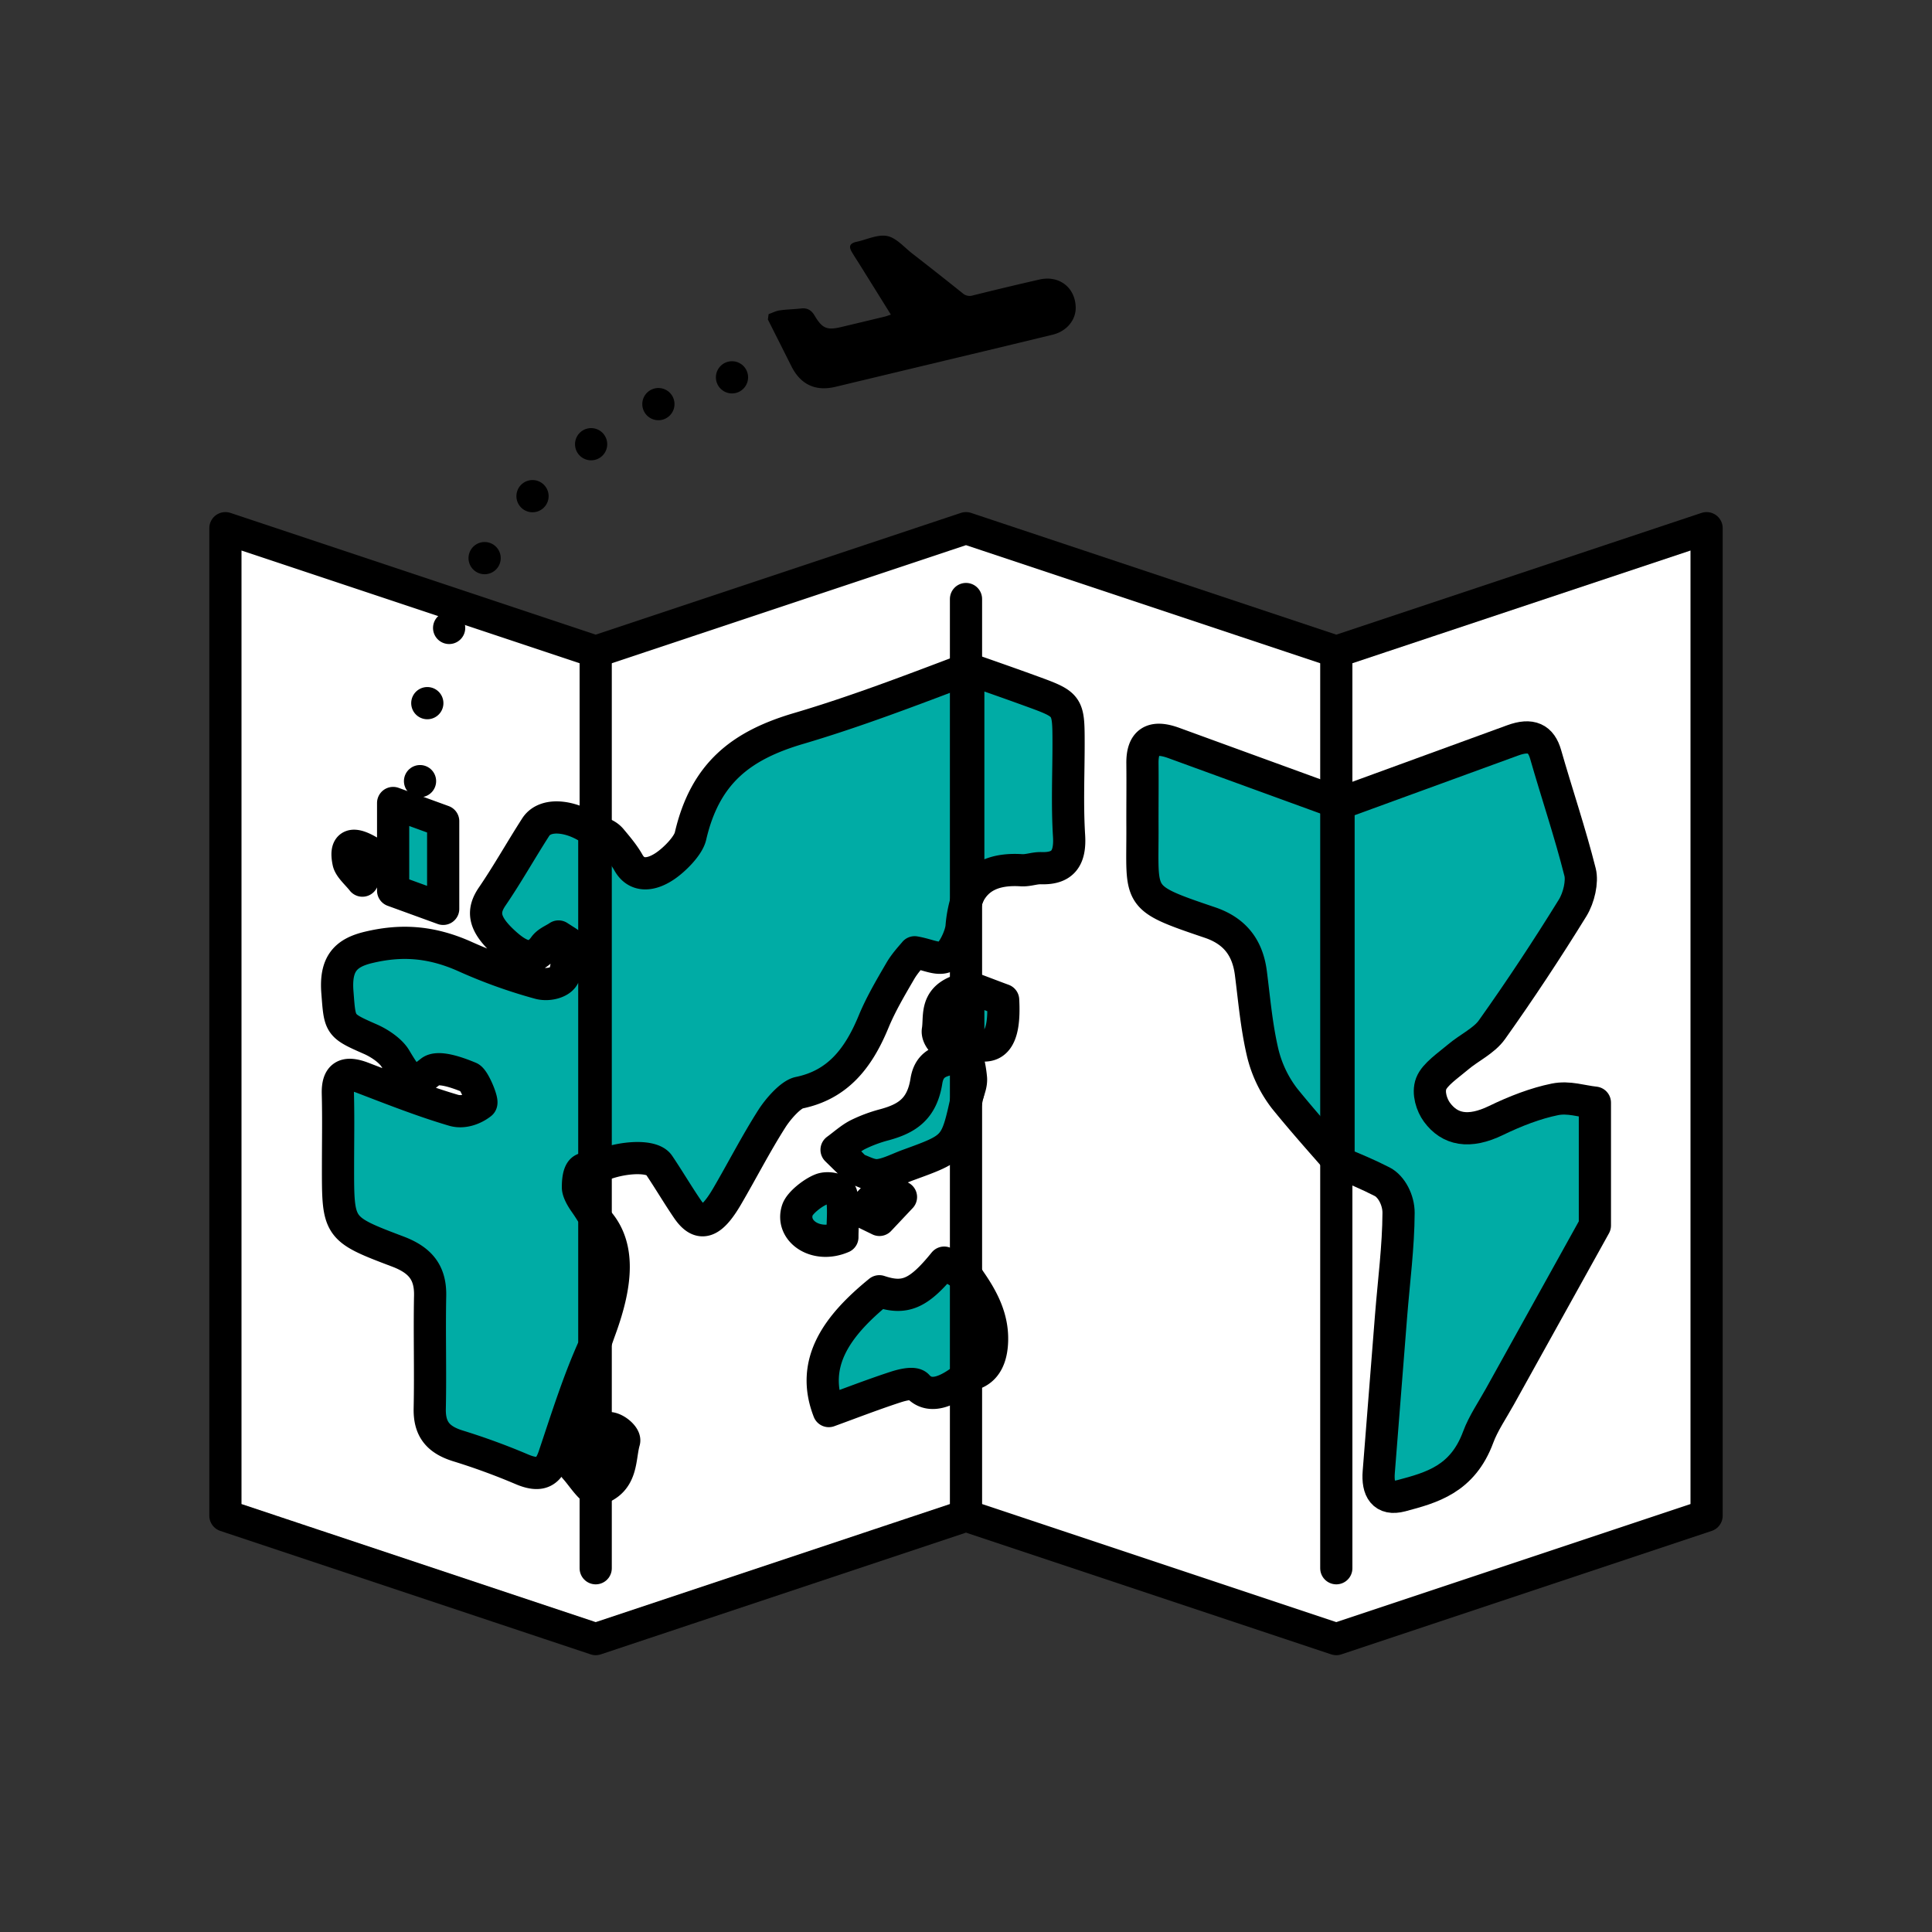
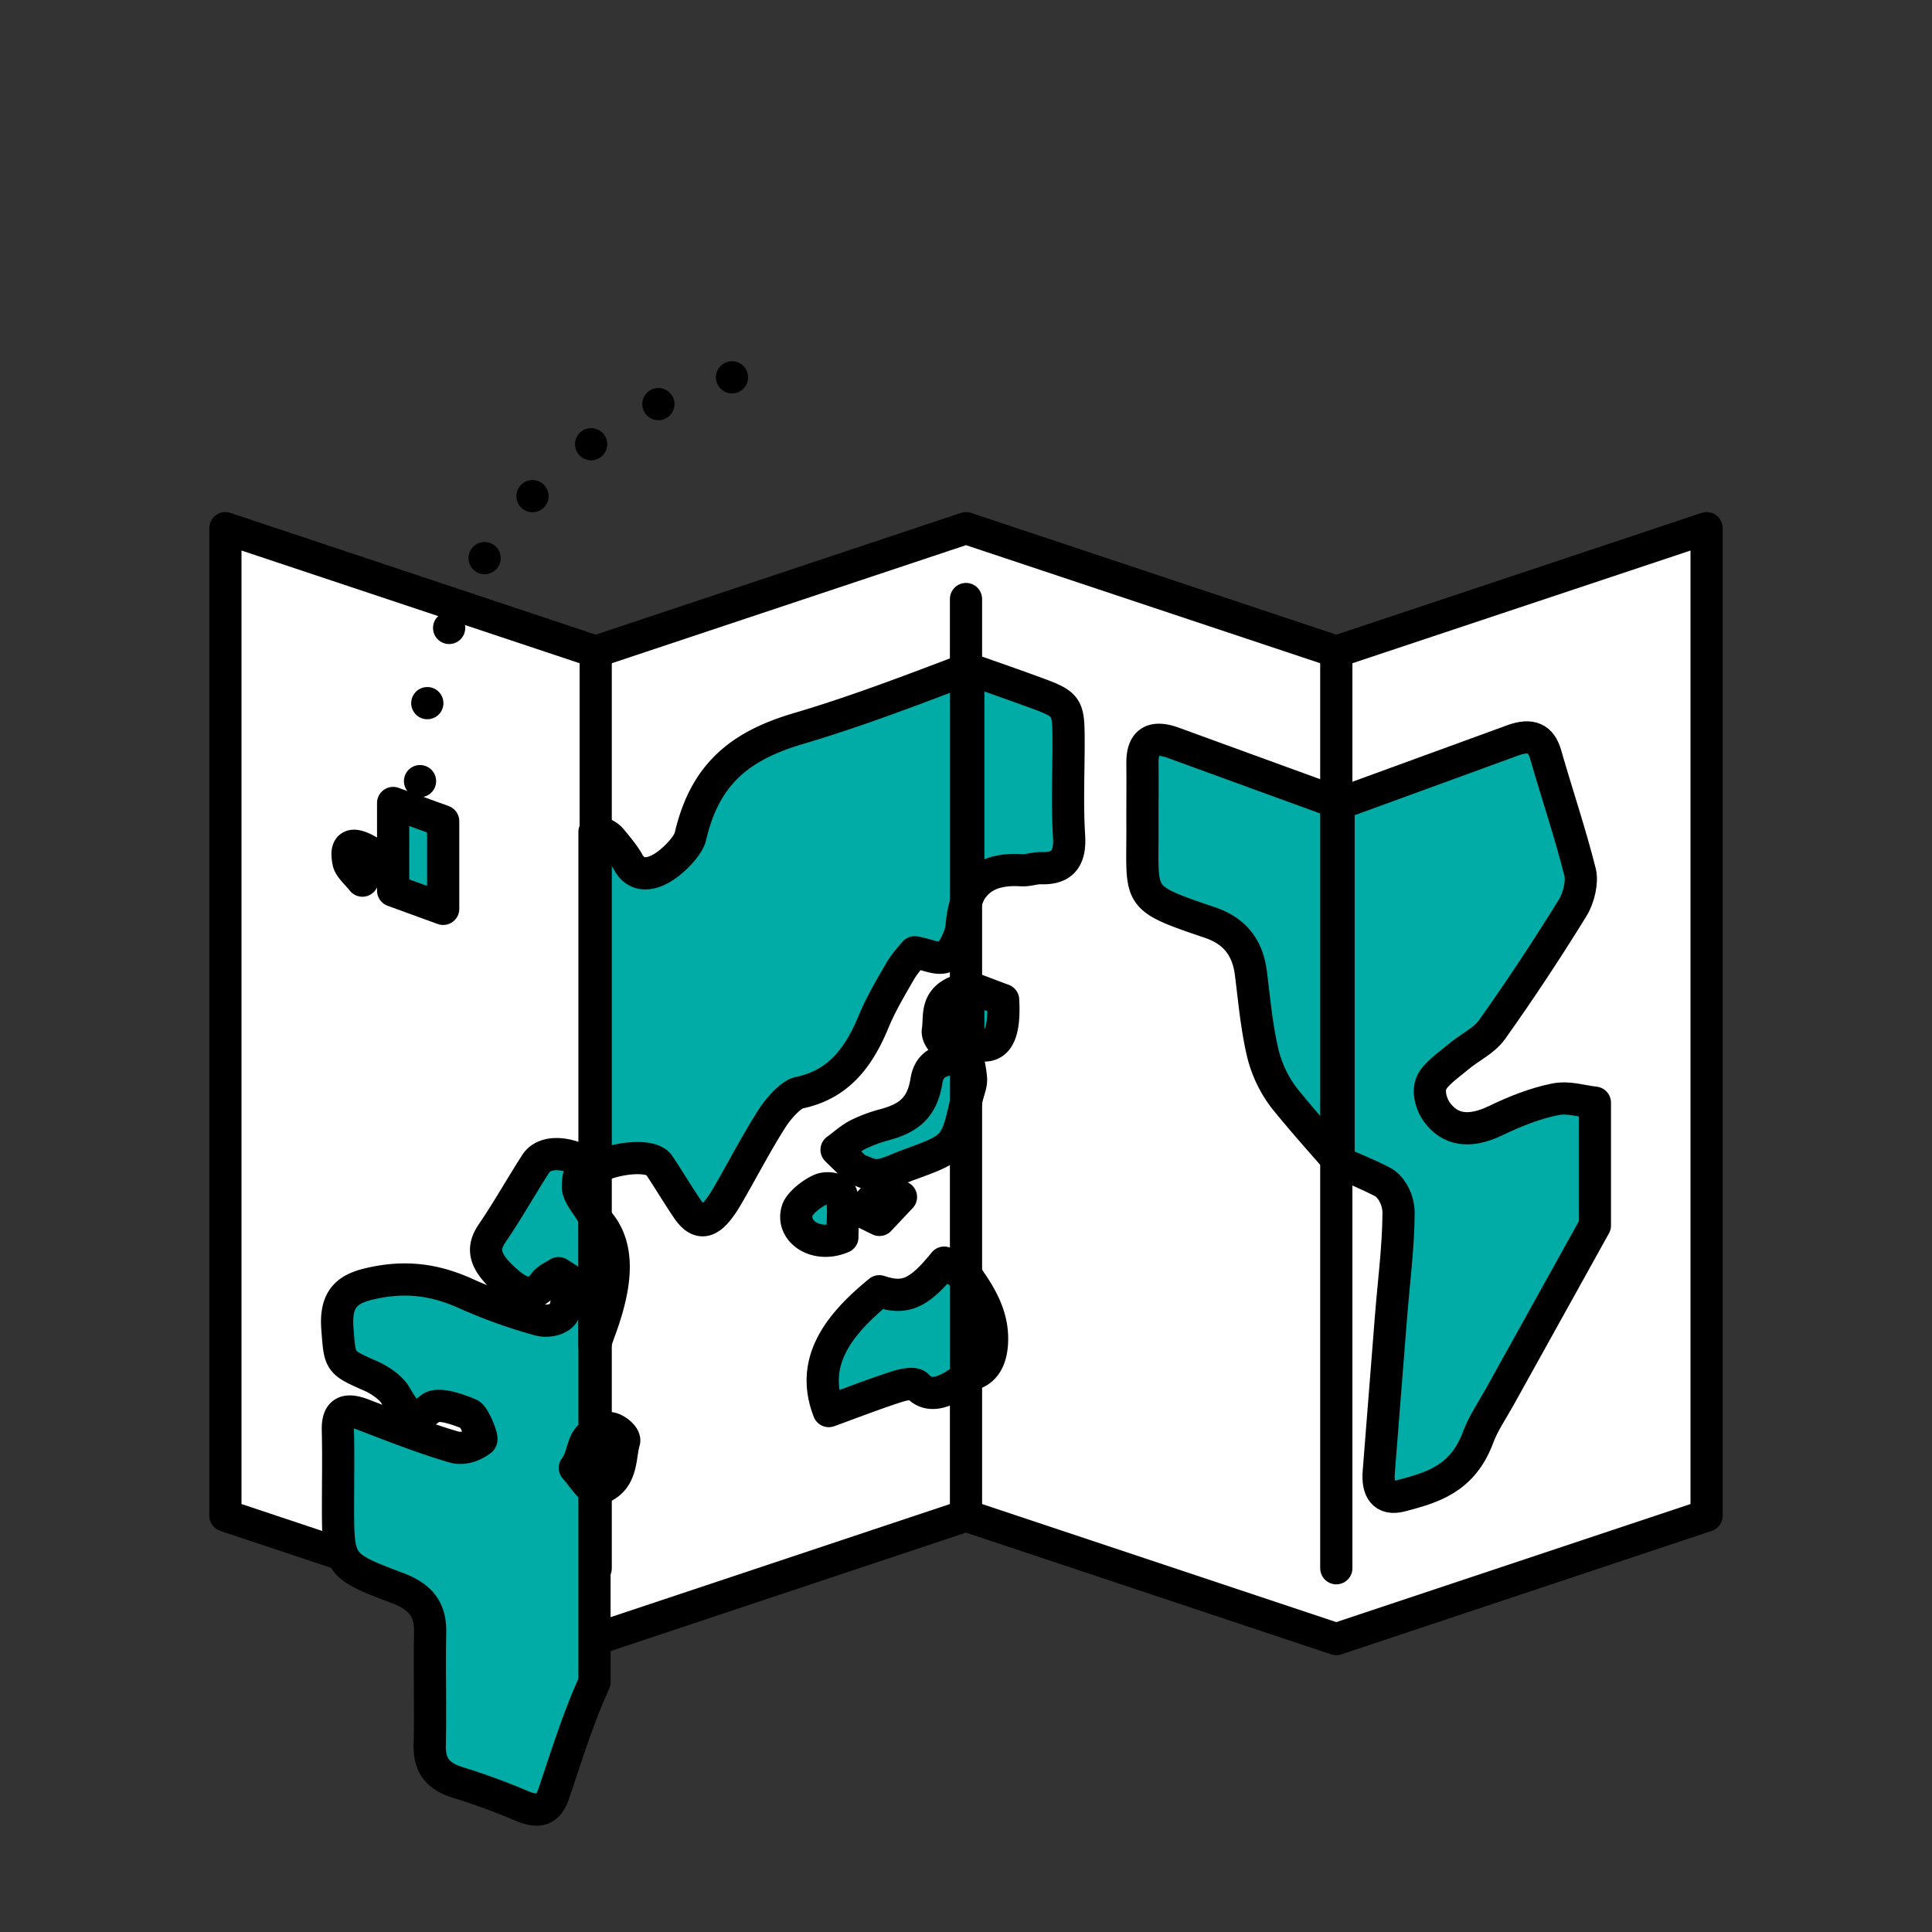
<svg xmlns="http://www.w3.org/2000/svg" id="レイヤー_1" data-name="レイヤー 1" viewBox="0 0 1080 1080">
  <rect x="0" y="0" width="1080" height="1080" fill="#333333" stroke="none" />
  <defs>
    <style>.cls-1{fill:#fff;}.cls-1,.cls-2,.cls-3,.cls-4,.cls-5{stroke:#000;stroke-linecap:round;stroke-width:18px;}.cls-1,.cls-2,.cls-3{stroke-linejoin:round;}.cls-2{fill:#00aca5;}.cls-3,.cls-4,.cls-5{fill:none;}.cls-4,.cls-5{stroke-miterlimit:10;}.cls-5{stroke-dasharray:0 43.843;}</style>
  </defs>
  <polygon class="cls-1" points="126 847.258 333 916.258 540 847.258 747 916.258 954 847.258 954 295.258 747 364.258 540 295.258 333 364.258 126 295.258 126 847.258" />
  <path class="cls-2" d="M869.189,614.556c-10.708,2.169-22.033,6.526-32.86,11.78-15.248,7.401-25.916,5.121-33.066-4.595-2.856-3.881-5.205-10.816-3.216-15.976,2.004-5.2,9.514-10.199,14.908-14.783,6.282-5.339,14.601-9.109,19.041-15.347,15.833-22.244,30.864-45.044,45.111-68.105,3.6-5.828,5.48-14.783,4.18-19.94-5.648-22.402-12.951-43.814-19.255-65.834-2.561-8.946-8.057-11.672-18.429-7.873q-48.718,17.842-97.436,35.559V649.68c8.321,3.404,16.609,6.86,24.496,10.917,5.239,2.695,9.168,10.357,9.141,17.385-.072,18.714-2.654,38.329-4.184,57.571-2.315,29.1-4.559,58.181-6.89,87.286-.788,9.847,2.641,15.938,12.605,13.281,16.93-4.515,34.24-9.096,42.985-32.779,2.818-7.632,7.968-15.132,12.144-22.662q26.517-47.816,53.091-95.612v-68.67C884.123,615.63,876.979,612.978,869.189,614.556Z" />
  <path class="cls-2" d="M541.169,551.675v30.411c14.706,6.612,20.835-.572,19.589-23.125C553.958,556.485,547.505,553.88,541.169,551.675Zm0,41.376v17.859c.831-2.612,1.816-5.193,1.623-8.113A66.41,66.41,0,0,0,541.169,593.05Zm0,175.675c7.513-1.159,12.464-6.463,13.291-17.191,1.11-14.391-5.315-25.979-13.291-37.192Zm56.169-353.674c-.024-20.889-.235-21.192-20.513-28.579-11.878-4.328-23.767-8.489-35.657-12.635V500.743c5.012-10.612,14.887-15.219,29.757-14.279,3.887.245,7.284-1.269,11.151-1.148,11.554.362,16.349-5.031,15.54-18.014C596.515,449.582,597.359,432.447,597.339,415.051Zm58.737.249c-11.989-4.373-17.578-.518-17.446,11.414.132,11.948-.046,23.788.007,35.71.176,40.064-4.345,39.027,37.71,53.269,14.026,4.75,21.088,14.13,22.903,28.284,1.888,14.727,3.09,29.416,6.565,44.339a67.91,67.91,0,0,0,12.33,25.824c9.667,11.92,19.873,23.418,30.022,34.958V448.86Q702.121,432.1,656.076,415.3Z" />
-   <path class="cls-2" d="M247.741,459.063l-27.976-10.182V497.876l27.976,10.182ZM202.587,492.28c2.287-4.478,4.574-8.956,7.187-14.07-14.116-9.578-16.837-5.206-14.985,3.637C195.463,485.061,199.879,488.788,202.587,492.28Zm118.76,328.294c3.767,4.168,7.266,9.952,10.977,12.324V801.977C325.359,802.837,326.501,814.12,321.347,820.574Zm10.977-167.311V465.075c-11.336-8.897-27.239-11.436-32.851-2.713-8.235,12.802-15.757,26.244-24.303,38.757-5.31,7.773-5.173,14.483,5.329,24.562,10.386,9.969,17.611,12.06,23.779,3.452,1.867-2.607,5.255-3.796,7.947-5.634q2.543,1.627,5.087,3.253c-.62,6.519.337,14.361-2.387,19.117-1.994,3.481-8.642,5.084-13.536,3.728a283.678,283.678,0,0,1-41.128-14.733c-20.095-9.089-37.029-9.357-54.164-5.287-13.111,3.114-18.734,9.387-17.482,25.19,1.46,18.427.858,18.422,18.525,26.169,4.835,2.12,11.219,6.316,13.859,10.756,8.92,15.002,10.203,14.786,19.817,7.219,3.959-3.116,14.365.406,21.696,3.473,2.543,1.064,7.619,13.515,6.418,14.463-3.814,3.012-9.88,5.415-15.367,3.803-16.848-4.947-33.837-11.629-50.762-18.122-9.905-3.8-14.195-1.245-13.937,8.811.355,13.848.083,27.484.083,41.212-.001,34.117-.005,34.427,33.434,47.071,12.767,4.827,18.319,11.947,18.063,24.715-.419,20.888.226,42.186-.215,63.066-.237,11.223,4.413,17.288,15.581,20.8a371.033,371.033,0,0,1,35.675,13.035c10.777,4.644,15.265,1.592,18.243-7.25,7.045-20.926,13.68-42.28,22.599-61.814V680.64c-1.618-2.76-3.379-5.561-5.406-8.438-1.825-2.591-3.845-6.099-3.849-8.485-.007-3.751.415-8.622,2.781-10.003C327.324,652.852,329.592,652.768,332.324,653.264Z" />
+   <path class="cls-2" d="M247.741,459.063l-27.976-10.182V497.876l27.976,10.182ZM202.587,492.28c2.287-4.478,4.574-8.956,7.187-14.07-14.116-9.578-16.837-5.206-14.985,3.637C195.463,485.061,199.879,488.788,202.587,492.28Zm118.76,328.294c3.767,4.168,7.266,9.952,10.977,12.324V801.977C325.359,802.837,326.501,814.12,321.347,820.574Zm10.977-167.311c-11.336-8.897-27.239-11.436-32.851-2.713-8.235,12.802-15.757,26.244-24.303,38.757-5.31,7.773-5.173,14.483,5.329,24.562,10.386,9.969,17.611,12.06,23.779,3.452,1.867-2.607,5.255-3.796,7.947-5.634q2.543,1.627,5.087,3.253c-.62,6.519.337,14.361-2.387,19.117-1.994,3.481-8.642,5.084-13.536,3.728a283.678,283.678,0,0,1-41.128-14.733c-20.095-9.089-37.029-9.357-54.164-5.287-13.111,3.114-18.734,9.387-17.482,25.19,1.46,18.427.858,18.422,18.525,26.169,4.835,2.12,11.219,6.316,13.859,10.756,8.92,15.002,10.203,14.786,19.817,7.219,3.959-3.116,14.365.406,21.696,3.473,2.543,1.064,7.619,13.515,6.418,14.463-3.814,3.012-9.88,5.415-15.367,3.803-16.848-4.947-33.837-11.629-50.762-18.122-9.905-3.8-14.195-1.245-13.937,8.811.355,13.848.083,27.484.083,41.212-.001,34.117-.005,34.427,33.434,47.071,12.767,4.827,18.319,11.947,18.063,24.715-.419,20.888.226,42.186-.215,63.066-.237,11.223,4.413,17.288,15.581,20.8a371.033,371.033,0,0,1,35.675,13.035c10.777,4.644,15.265,1.592,18.243-7.25,7.045-20.926,13.68-42.28,22.599-61.814V680.64c-1.618-2.76-3.379-5.561-5.406-8.438-1.825-2.591-3.845-6.099-3.849-8.485-.007-3.751.415-8.622,2.781-10.003C327.324,652.852,329.592,652.768,332.324,653.264Z" />
  <path class="cls-2" d="M527.805,705.818c-14.278,17.62-21.996,20.762-36.244,16.005-23.565,19.19-38.809,39.94-28.262,66.973,11.927-4.341,24.649-9.277,37.342-13.419,4.24-1.384,10.364-2.774,12.257-.659,7.179,8.023,17.712,2.234,25.775-3.903.87-.662,1.686-1.374,2.497-2.089v-54.383C536.854,711.418,532.091,708.927,527.805,705.818ZM339.394,798.405a18.033,18.033,0,0,0-7.07,3.571V832.898a5.655,5.655,0,0,0,1.139-.179c14.924-4.458,12.698-17.597,15.424-27.065C349.682,802.892,343.06,797.391,339.394,798.405Zm-7.07-117.766V752.173c1.041-3.038,2.095-6.076,3.203-9.109C345.375,716.114,346.81,694.812,332.324,680.64Zm138.577,10.946c0-8.153,1.14-16.784-.539-23.767-.71-2.952-7.4-4.478-11.28-2.97-4.669,1.814-12.007,7.531-13.331,11.59C441.928,688.15,456.097,697.994,470.901,691.585Zm-24.44-284.37c-31.865,9.394-52.246,24.678-60.477,60.227-1.23,5.311-8.69,12.973-14.255,16.72-8.301,5.589-16.086,5.702-20.37-1.87-2.707-4.784-6.239-8.908-9.691-13.038-2.214-2.649-5.52-3.961-9.343-4.179V653.264c11.637-6.361,31.798-8.293,35.981-2.105,5.445,8.055,10.418,16.539,15.889,24.57,6.993,10.266,13.312,8.335,22.234-6.912,8.458-14.455,16.022-29.293,25.05-43.465,3.641-5.716,10.644-13.569,15.231-14.513,21.357-4.397,33.048-18.89,41.625-39.7,3.958-9.601,9.534-19.082,14.962-28.398,2.704-4.64,6.73-8.784,8.008-10.414,7.63,1.288,13.17,4.621,17.718,2.226,3.591-1.891,8.107-11.437,8.507-16.534a67.747,67.747,0,0,1,3.641-17.277V373.836C509.541,385.832,477.905,397.945,446.46,407.215ZM503.648,669.146c-3.441-1.184-6.957-4.378-10.305-3.037-4.043,1.62-7.944,7.083-11.906,10.883,2.936,1.429,5.871,2.858,10.163,4.947Zm20.624-93.142c-.518,3.156,2.899,7.856,5.709,7.731a50.082,50.082,0,0,0,11.188-1.649V551.675c-2.294.871-4.574,1.779-6.847,2.767C522.765,559.467,525.454,568.795,524.272,576.004Zm15.334,13.867c-7.713,3.189-19.581.781-21.743,14.451-2.496,15.783-11.045,20.993-23.271,24.369a79.212,79.212,0,0,0-15.076,5.594c-4.071,2.08-7.92,5.584-11.868,8.457,2.567,2.506,5.11,5.039,7.712,7.506,1.341,1.271,2.52,2.882,4.243,3.535,3.734,1.415,7.481,3.594,11.757,3.09,5.18-.611,10.913-3.67,16.406-5.666,26.669-9.704,26.676-9.705,32.863-38.115.156-.716.349-1.451.539-2.183V593.05C540.598,591.099,540.004,589.706,539.606,589.87Z" />
  <line class="cls-3" x1="333" y1="364.258" x2="333" y2="876.658" />
  <line class="cls-3" x1="540" y1="847.258" x2="540" y2="334.858" />
  <line class="cls-3" x1="747" y1="364.258" x2="747" y2="876.658" />
-   <path d="M429.666,175.6c2.051-.72,4.053-1.779,6.164-2.087,3.963-.578,8.001-.615,11.985-1.077,3.446-.4,5.751.954,7.476,3.855,4.389,7.382,6.92,8.435,15.095,6.49q12.076-2.874,24.144-5.779c1.057-.256,2.076-.669,3.472-1.126-5.831-9.364-11.464-18.414-17.103-27.461-1.596-2.561-3.279-5.07-4.792-7.678-1.748-3.013-1.038-4.556,2.354-5.503.12-.034.25-.031.372-.058,5.748-1.248,11.862-4.303,17.138-3.231,5.107,1.037,9.421,6.231,13.962,9.756q14.132,10.97,28.102,22.148a5.898,5.898,0,0,0,5.774,1.305q18.615-4.643,37.323-8.909c10.903-2.471,19.815,4.407,20.192,15.341.247,7.175-4.974,13.593-12.871,15.509q-30.159,7.32-60.352,14.499Q497.552,208.923,467,216.242c-11.153,2.655-19.469-1.28-24.595-11.49q-6.569-13.086-13.157-26.163Z" />
  <line class="cls-4" x1="234.8" y1="436.658" x2="234.8" y2="436.658" />
  <path class="cls-5" d="M238.868,393.065A233.589,233.589,0,0,1,388.259,217.44" />
  <line class="cls-4" x1="409.186" y1="210.928" x2="409.186" y2="210.928" />
</svg>